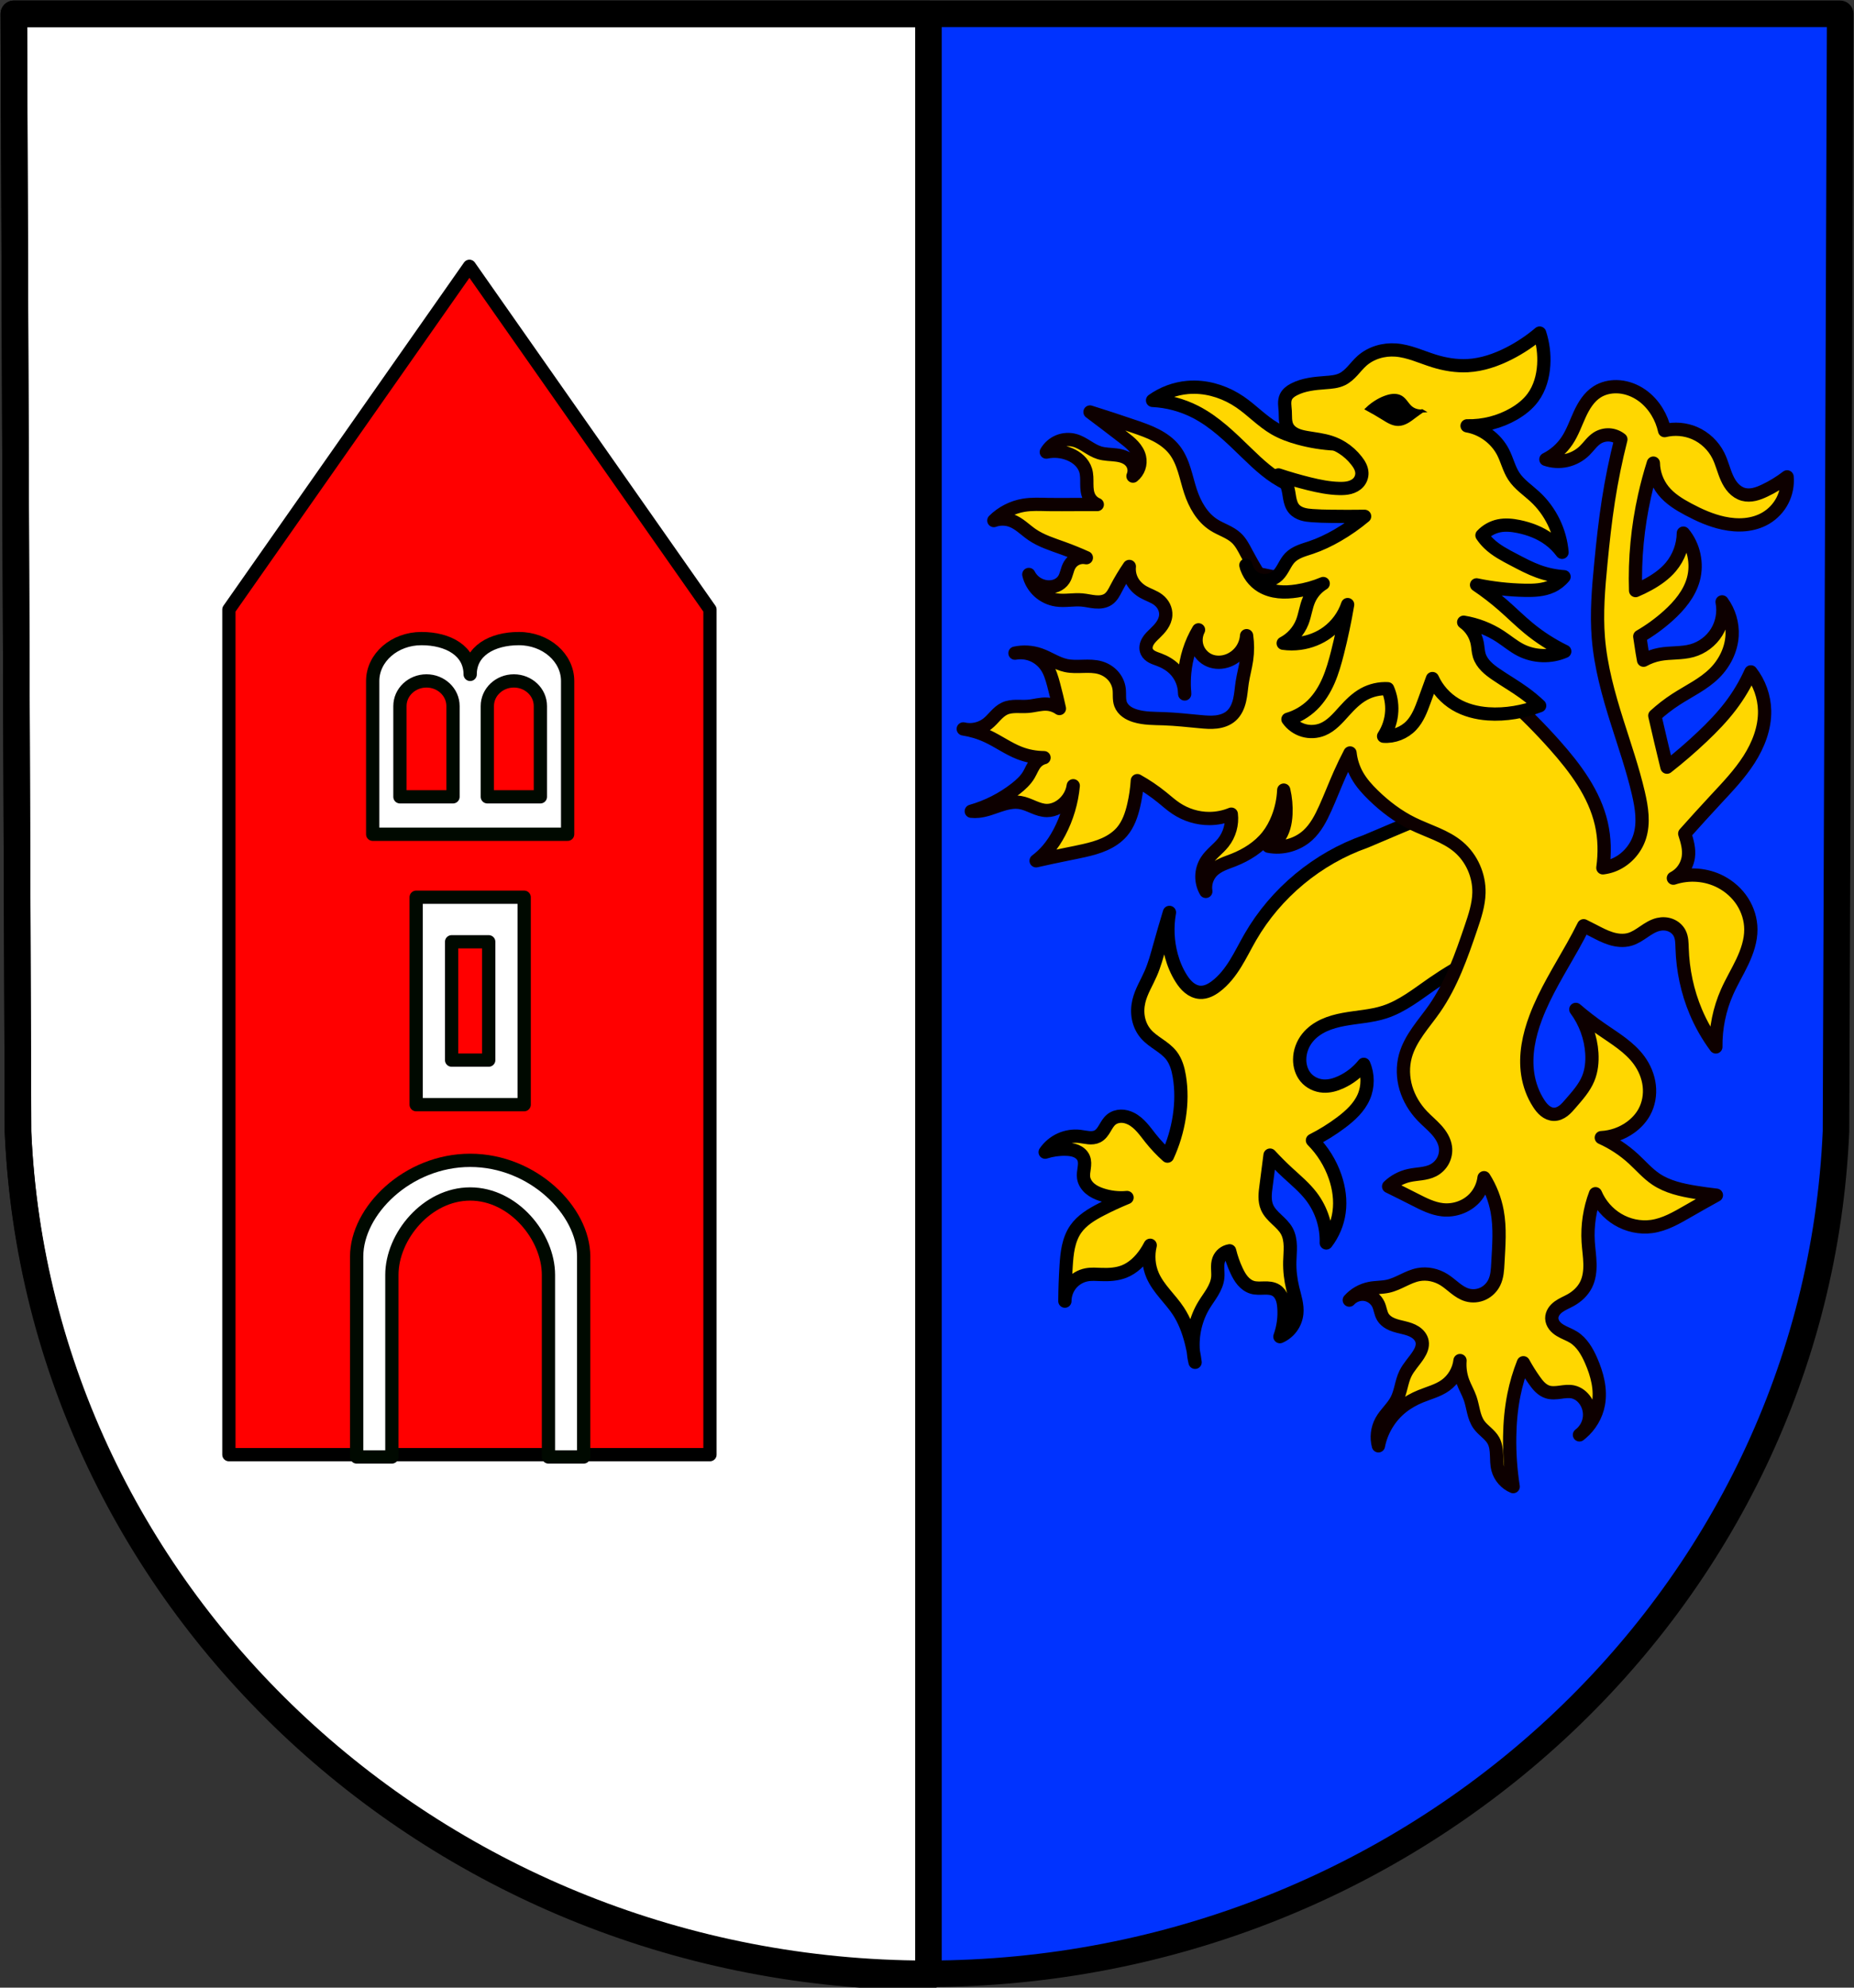
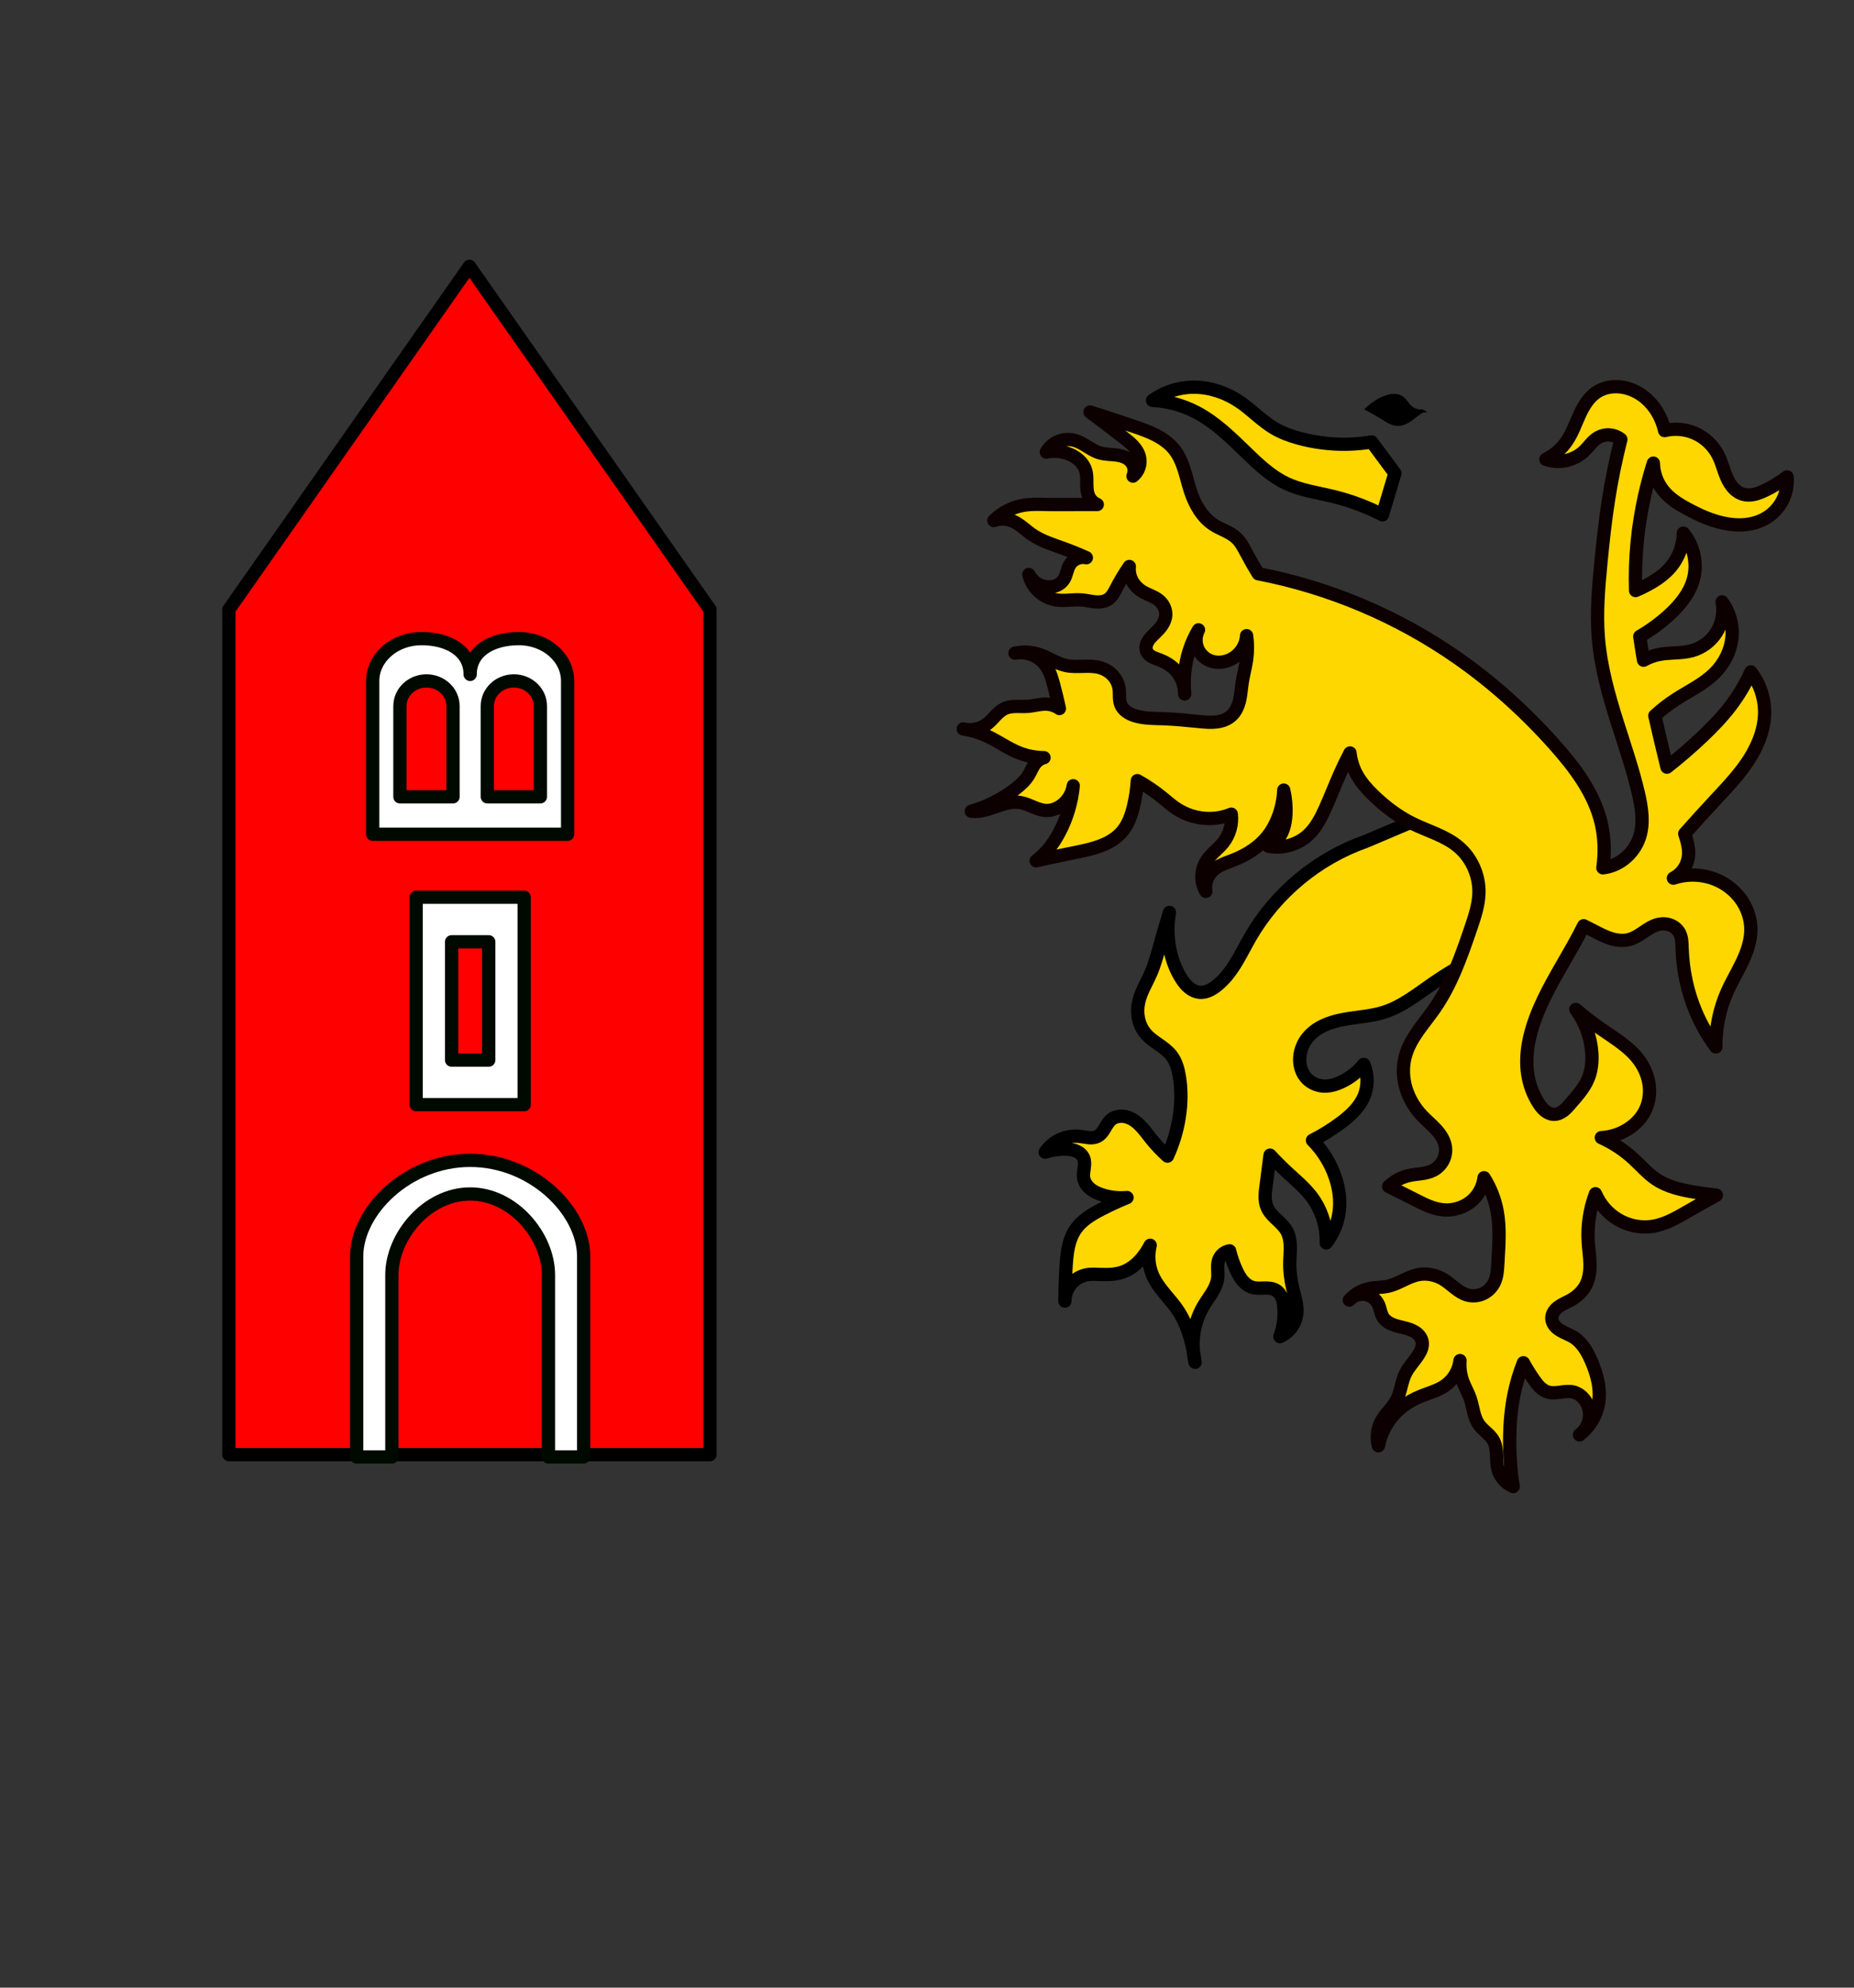
<svg xmlns="http://www.w3.org/2000/svg" xmlns:ns1="http://www.inkscape.org/namespaces/inkscape" xmlns:ns2="http://sodipodi.sourceforge.net/DTD/sodipodi-0.dtd" width="148.115mm" height="158.75mm" viewBox="0 0 148.115 158.75" version="1.1" id="svg8" ns1:version="0.92.5 (2060ec1f9f, 2020-04-08)" ns2:docname="DEU Heiligenroth COA.svg">
  <rect x="0" y="0" width="148.115" height="158.75" fill="#333333" stroke="none" />
  <defs id="defs2">
    <ns1:path-effect effect="spiro" id="path-effect1097" is_visible="true" />
    <ns1:path-effect effect="spiro" id="path-effect1093" is_visible="true" />
    <ns1:path-effect effect="spiro" id="path-effect1050" is_visible="true" />
    <ns1:path-effect effect="spiro" id="path-effect1007" is_visible="true" />
    <ns1:path-effect effect="spiro" id="path-effect935" is_visible="true" />
    <ns1:path-effect effect="spiro" id="path-effect887" is_visible="true" />
    <ns1:path-effect effect="spiro" id="path-effect883" is_visible="true" />
    <ns1:path-effect effect="spiro" id="path-effect879" is_visible="true" />
    <ns1:path-effect effect="spiro" id="path-effect875" is_visible="true" />
    <ns1:path-effect effect="spiro" id="path-effect935-2" is_visible="true" />
    <ns1:path-effect effect="spiro" id="path-effect1007-8" is_visible="true" />
    <ns1:path-effect effect="spiro" id="path-effect1050-7" is_visible="true" />
  </defs>
  <ns2:namedview id="base" pagecolor="#ffffff" bordercolor="#666666" borderopacity="1.0" ns1:pageopacity="0.0" ns1:pageshadow="2" ns1:zoom="1.3224329" ns1:cx="279.90186" ns1:cy="300" ns1:document-units="mm" ns1:current-layer="layer1" showgrid="false" ns1:window-width="1920" ns1:window-height="1046" ns1:window-x="-11" ns1:window-y="-11" ns1:window-maximized="1" ns1:snap-nodes="false" fit-margin-top="0" fit-margin-left="0" fit-margin-right="0" fit-margin-bottom="0" ns1:snap-midpoints="true" ns1:snap-smooth-nodes="true" />
  <g ns1:label="Ebene 1" ns1:groupmode="layer" id="layer1" transform="translate(-112.816,-96.87)">
-     <path style="fill:#0033ff;fill-opacity:1;fill-rule:evenodd;stroke:none;stroke-width:2.209;stroke-linecap:round;stroke-linejoin:round;stroke-miterlimit:4;stroke-dasharray:none;stroke-opacity:1" ns1:connector-curvature="0" d="m 259.826,97.974 -0.334,89.247 c -1.624,37.541 -33.709,67.273 -72.619,67.294 -38.875,-0.046 -70.972,-29.789 -72.619,-67.294 l -0.334,-89.247 h 72.951 z" id="path10563-0-6-2-8-6" ns2:nodetypes="ccccccc" />
    <path style="fill:#ffd700;fill-opacity:1;stroke:#000000;stroke-width:4;stroke-linecap:round;stroke-linejoin:round;stroke-miterlimit:4;stroke-dasharray:none;stroke-opacity:1" d="M 360.123 116.691 C 359.429 116.684 358.735 116.711 358.041 116.771 C 354.253 117.104 350.56 118.469 347.465 120.678 C 351.926 120.897 356.338 122.069 360.318 124.094 C 366.223 127.098 371.02 131.847 375.775 136.459 C 379.43 140.003 383.206 143.57 387.814 145.732 C 392.255 147.817 397.205 148.476 401.971 149.639 C 407.101 150.89 412.081 152.751 416.775 155.17 L 420.518 142.643 L 413.521 133.205 C 406.232 134.414 398.682 134.023 391.557 132.066 C 389.015 131.368 386.513 130.466 384.236 129.137 C 380.457 126.931 377.436 123.634 373.822 121.166 C 369.798 118.417 364.981 116.741 360.123 116.691 z M 436.998 242.883 L 411.725 253.588 C 397.208 258.682 384.629 269.108 376.934 282.43 C 375.408 285.07 374.069 287.817 372.465 290.41 C 370.86 293.003 368.964 295.466 366.527 297.299 C 365.836 297.819 365.098 298.287 364.299 298.617 C 363.499 298.947 362.633 299.135 361.77 299.082 C 360.556 299.008 359.405 298.459 358.463 297.691 C 357.521 296.923 356.772 295.945 356.119 294.92 C 354.779 292.815 353.808 290.486 353.146 288.08 C 351.979 283.836 351.773 279.329 352.551 274.996 C 351.519 278.39 350.528 281.797 349.578 285.215 C 348.806 287.993 348.057 290.79 346.902 293.432 C 345.691 296.204 344.031 298.814 343.334 301.758 C 342.935 303.446 342.866 305.22 343.203 306.922 C 343.541 308.624 344.289 310.25 345.414 311.57 C 346.512 312.86 347.933 313.828 349.322 314.797 C 350.712 315.766 352.112 316.772 353.146 318.113 C 354.521 319.895 355.151 322.139 355.525 324.357 C 356.205 328.382 356.144 332.515 355.525 336.549 C 354.896 340.654 353.691 344.668 351.957 348.441 C 350.127 346.802 348.434 345.011 346.902 343.09 C 346.021 341.984 345.191 340.834 344.244 339.783 C 343.297 338.733 342.22 337.775 340.955 337.143 C 340.016 336.673 338.971 336.39 337.922 336.412 C 336.872 336.434 335.819 336.773 335.008 337.439 C 334.155 338.14 333.619 339.143 333.053 340.09 C 332.77 340.563 332.473 341.031 332.115 341.451 C 331.758 341.871 331.335 342.245 330.844 342.496 C 330.036 342.91 329.09 342.969 328.186 342.889 C 327.281 342.808 326.394 342.598 325.492 342.496 C 323.501 342.271 321.451 342.597 319.629 343.43 C 317.807 344.263 316.219 345.599 315.086 347.252 C 317.098 346.607 319.218 346.305 321.33 346.361 C 322.386 346.389 323.456 346.51 324.43 346.92 C 325.403 347.33 326.278 348.061 326.682 349.037 C 327.064 349.962 326.996 351.006 326.861 351.998 C 326.727 352.99 326.533 353.995 326.682 354.984 C 326.874 356.262 327.638 357.407 328.625 358.242 C 329.612 359.077 330.808 359.627 332.033 360.039 C 334.51 360.872 337.164 361.179 339.766 360.932 C 337.137 362.006 334.556 363.197 332.033 364.5 C 329.115 366.008 326.18 367.75 324.303 370.445 C 323.195 372.036 322.511 373.892 322.096 375.785 C 321.681 377.679 321.526 379.618 321.402 381.553 C 321.177 385.081 321.052 388.617 321.031 392.152 C 321.025 390.293 321.688 388.438 322.871 387.004 C 324.054 385.569 325.748 384.567 327.574 384.219 C 329.039 383.94 330.543 384.073 332.033 384.125 C 334.347 384.206 336.718 384.08 338.873 383.232 C 341.595 382.161 343.775 380.005 345.414 377.582 C 345.906 376.855 346.342 376.093 346.748 375.314 C 346.016 378.326 346.25 381.58 347.496 384.422 C 349.269 388.464 352.799 391.44 355.227 395.127 C 357.067 397.923 358.255 401.103 359.094 404.344 C 359.338 405.287 359.549 406.239 359.736 407.195 C 359.336 402.394 360.458 397.464 362.959 393.342 C 363.772 392.001 364.722 390.747 365.521 389.398 C 366.321 388.05 366.975 386.577 367.121 385.016 C 367.205 384.121 367.12 383.221 367.094 382.322 C 367.068 381.424 367.103 380.506 367.418 379.664 C 367.677 378.973 368.122 378.352 368.693 377.885 C 369.265 377.417 369.961 377.105 370.689 376.988 C 371.184 379.033 371.883 381.029 372.771 382.936 C 373.276 384.017 373.846 385.079 374.619 385.988 C 375.392 386.898 376.384 387.653 377.529 387.99 C 378.692 388.333 379.93 388.231 381.143 388.205 C 381.749 388.192 382.358 388.2 382.957 388.293 C 383.556 388.386 384.147 388.567 384.664 388.883 C 385.49 389.387 386.087 390.211 386.451 391.107 C 386.815 392.004 386.964 392.973 387.043 393.938 C 387.291 396.95 386.882 400.015 385.854 402.857 C 387.233 402.254 388.449 401.28 389.338 400.064 C 390.227 398.849 390.788 397.396 390.945 395.898 C 391.215 393.328 390.324 390.8 389.721 388.287 C 389.091 385.662 388.769 382.959 388.828 380.26 C 388.862 378.696 389.024 377.134 388.982 375.57 C 388.941 374.007 388.682 372.415 387.936 371.041 C 387.192 369.672 386.013 368.603 384.879 367.535 C 383.745 366.467 382.607 365.334 381.988 363.904 C 381.549 362.889 381.395 361.77 381.395 360.664 C 381.394 359.558 381.544 358.459 381.691 357.363 C 382.104 354.293 382.5 351.219 382.881 348.145 C 384.592 350 386.377 351.787 388.232 353.498 C 390.71 355.782 393.33 357.95 395.369 360.633 C 398.386 364.603 399.99 369.626 399.83 374.609 C 401.886 371.94 403.232 368.728 403.695 365.391 C 404.194 361.802 403.677 358.116 402.506 354.688 C 401.097 350.566 398.738 346.772 395.666 343.686 C 398.691 342.162 401.581 340.367 404.289 338.332 C 407.071 336.241 409.74 333.793 411.129 330.602 C 412.472 327.517 412.472 323.874 411.129 320.789 C 409.305 323.07 406.942 324.918 404.289 326.141 C 402.612 326.914 400.781 327.443 398.938 327.33 C 396.889 327.204 394.888 326.24 393.586 324.654 C 392.377 323.181 391.808 321.244 391.812 319.338 C 391.818 316.963 392.69 314.61 394.18 312.76 C 395.486 311.138 397.236 309.908 399.125 309.033 C 401.014 308.158 403.045 307.625 405.092 307.244 C 409.186 306.483 413.41 306.31 417.373 305.029 C 422.765 303.286 427.283 299.63 431.943 296.406 C 440.173 290.714 449.213 286.194 458.705 283.025 L 453.055 252.398 L 436.998 242.883 z M 359.736 407.195 C 359.832 408.338 360.013 409.473 360.283 410.588 C 360.142 409.451 359.957 408.32 359.736 407.195 z " transform="matrix(0.265,0,0,0.265,112.816,96.87)" id="path933-5" />
-     <path style="opacity:1;fill:#ffffff;fill-opacity:1;fill-rule:evenodd;stroke:#000000;stroke-width:8;stroke-linecap:round;stroke-linejoin:round;stroke-miterlimit:4;stroke-dasharray:none;stroke-opacity:1;paint-order:markers fill stroke" d="M 4.174 4.174 L 5.436 341.486 C 11.66 483.237 132.969 595.649 279.896 595.826 L 279.896 4.174 L 4.174 4.174 z " transform="matrix(0.265,0,0,0.265,112.816,96.87)" id="rect1881" />
-     <path style="fill:none;fill-opacity:1;fill-rule:evenodd;stroke:#000000;stroke-width:2.117;stroke-linecap:round;stroke-linejoin:round;stroke-miterlimit:4;stroke-dasharray:none;stroke-opacity:1" ns1:connector-curvature="0" d="m 259.826,97.974 -0.334,89.247 c -1.624,37.541 -33.709,67.273 -72.619,67.294 -38.875,-0.046 -70.972,-29.789 -72.619,-67.294 l -0.334,-89.247 h 72.951 z" id="path10563-0-6-2-8" ns2:nodetypes="ccccccc" />
    <path ns1:connector-curvature="0" style="opacity:1;fill:#ff0000;fill-opacity:1;fill-rule:evenodd;stroke:#000000;stroke-width:1.058;stroke-linecap:round;stroke-linejoin:round;stroke-miterlimit:4;stroke-dasharray:none;stroke-opacity:1;paint-order:markers fill stroke" d="m 150.318,118.139 -19.217,27.413 v 67.5 h 38.434 v -67.5 z" id="rect1899-4" />
    <path style="opacity:1;fill:#ffffff;fill-opacity:1;fill-rule:evenodd;stroke:#000900;stroke-width:3.999;stroke-linecap:round;stroke-linejoin:round;stroke-miterlimit:4;stroke-dasharray:none;stroke-opacity:1;paint-order:markers fill stroke" d="M 127.047 192.467 C 118.933 192.467 112.356 198.195 112.355 205.26 L 112.355 251.436 L 141.74 251.436 L 171.125 251.436 L 171.125 205.26 C 171.125 198.194 164.546 192.466 156.432 192.467 C 148.318 192.467 141.741 196.195 141.74 203.26 C 141.74 196.194 135.161 192.466 127.047 192.467 z M 128.568 205.223 C 132.985 205.223 136.566 208.615 136.566 212.801 L 136.566 240.156 L 120.57 240.156 L 120.57 212.801 C 120.571 208.615 124.152 205.223 128.568 205.223 z M 154.912 205.223 C 159.329 205.223 162.908 208.615 162.908 212.801 L 162.908 240.156 L 146.914 240.156 L 146.914 212.801 C 146.915 208.615 150.495 205.223 154.912 205.223 z M 125.461 270.418 L 125.461 332.938 L 158.02 332.938 L 158.02 270.418 L 125.461 270.418 z M 136.146 283.846 L 147.334 283.846 L 147.334 319.51 L 136.146 319.51 L 136.146 283.846 z M 141.74 349.719 C 122.842 349.718 107.521 364.904 107.521 378.701 L 107.521 439.117 L 118.139 439.117 L 118.139 384.248 C 118.138 372.635 128.705 359.855 141.74 359.855 C 154.776 359.855 165.342 372.635 165.342 384.248 L 165.342 439.117 L 175.959 439.117 L 175.959 378.701 C 175.959 364.904 160.639 349.718 141.74 349.719 z " transform="matrix(0.265,0,0,0.265,112.816,96.87)" id="path851" />
    <path style="fill:#ffd700;fill-opacity:1;stroke:#0d0000;stroke-width:4;stroke-linecap:round;stroke-linejoin:round;stroke-miterlimit:4;stroke-dasharray:none;stroke-opacity:1" d="M 487.383 116.545 L 487.383 116.547 C 485.315 116.506 483.227 116.998 481.484 118.104 C 479.024 119.664 477.44 122.281 476.225 124.93 C 475.009 127.578 474.059 130.373 472.441 132.797 C 470.843 135.192 468.613 137.162 466.037 138.449 C 468.024 139.131 470.201 139.248 472.25 138.785 C 474.299 138.322 476.215 137.282 477.717 135.812 C 478.99 134.567 479.987 133.01 481.484 132.045 C 482.557 131.353 483.85 131.009 485.125 131.076 C 486.4 131.143 487.648 131.62 488.643 132.42 C 487.098 138.51 485.841 144.674 484.875 150.883 C 483.903 157.133 483.227 163.425 482.615 169.721 C 481.885 177.236 481.244 184.803 481.861 192.328 C 482.568 200.941 484.909 209.332 487.512 217.572 C 489.763 224.698 492.223 231.771 493.918 239.049 C 494.928 243.386 495.653 247.995 494.295 252.236 C 493.032 256.18 489.906 259.509 486.006 260.902 C 485.105 261.224 484.168 261.439 483.219 261.557 C 483.831 257.122 483.747 252.591 482.746 248.234 C 480.667 239.181 474.869 231.459 468.693 224.521 C 459.988 214.743 450.216 205.896 439.488 198.391 C 421.512 185.814 400.866 177.074 379.324 172.92 C 378.088 170.909 376.916 168.858 375.811 166.771 C 374.942 165.131 374.088 163.433 372.736 162.16 C 371.778 161.258 370.612 160.61 369.432 160.027 C 368.251 159.445 367.039 158.916 365.93 158.207 C 362.405 155.954 360.22 152.078 358.904 148.107 C 358.196 145.971 357.698 143.77 357.018 141.625 C 356.337 139.48 355.455 137.367 354.072 135.592 C 352.619 133.728 350.661 132.305 348.566 131.211 C 346.472 130.116 344.232 129.331 341.996 128.564 C 337.551 127.041 333.086 125.578 328.602 124.174 C 331.985 126.713 335.353 129.275 338.703 131.859 C 339.734 132.654 340.767 133.456 341.645 134.418 C 342.522 135.38 343.243 136.518 343.533 137.787 C 343.77 138.822 343.71 139.921 343.363 140.924 C 343.016 141.927 342.382 142.829 341.557 143.496 C 341.868 142.781 341.975 141.977 341.859 141.205 C 341.744 140.434 341.406 139.698 340.898 139.105 C 340.355 138.471 339.626 138.009 338.85 137.701 C 338.073 137.393 337.245 137.232 336.416 137.131 C 334.757 136.928 333.055 136.957 331.457 136.469 C 330.122 136.061 328.921 135.312 327.734 134.578 C 326.547 133.844 325.335 133.109 323.99 132.736 C 322.39 132.293 320.644 132.397 319.107 133.027 C 317.571 133.658 316.256 134.811 315.428 136.25 C 317.765 135.757 320.248 135.989 322.453 136.908 C 323.539 137.361 324.563 137.981 325.414 138.793 C 326.265 139.605 326.938 140.616 327.285 141.74 C 327.691 143.056 327.638 144.462 327.646 145.84 C 327.655 147.217 327.741 148.644 328.383 149.863 C 328.9 150.846 329.77 151.639 330.797 152.061 L 324.211 152.061 C 321.503 152.061 318.794 152.107 316.086 152.061 C 313.593 152.018 311.079 151.87 308.619 152.279 C 305.24 152.842 302.048 154.477 299.617 156.891 C 301.302 156.278 303.202 156.278 304.887 156.891 C 307.224 157.74 308.992 159.644 311.035 161.062 C 313.87 163.032 317.231 164.06 320.477 165.234 C 322.854 166.095 325.2 167.048 327.504 168.09 C 326.546 167.88 325.522 167.98 324.623 168.371 C 323.724 168.762 322.953 169.442 322.453 170.285 C 322.05 170.965 321.826 171.733 321.598 172.49 C 321.369 173.247 321.128 174.013 320.697 174.676 C 320.172 175.485 319.376 176.107 318.484 176.475 C 317.592 176.842 316.607 176.96 315.646 176.871 C 314.496 176.765 313.375 176.364 312.42 175.715 C 311.465 175.065 310.678 174.169 310.156 173.139 C 310.613 175.094 311.67 176.905 313.146 178.266 C 314.623 179.626 316.516 180.529 318.502 180.824 C 321.04 181.201 323.63 180.602 326.186 180.824 C 327.532 180.941 328.851 181.285 330.197 181.398 C 330.87 181.455 331.553 181.452 332.219 181.336 C 332.884 181.22 333.534 180.987 334.092 180.605 C 334.66 180.217 335.117 179.684 335.498 179.111 C 335.879 178.538 336.188 177.921 336.506 177.311 C 337.69 175.039 339.012 172.839 340.459 170.725 C 340.303 172.232 340.614 173.784 341.338 175.115 C 342.089 176.497 343.268 177.623 344.631 178.408 C 346.137 179.276 347.875 179.751 349.242 180.824 C 349.939 181.371 350.522 182.066 350.912 182.861 C 351.302 183.656 351.495 184.552 351.438 185.436 C 351.367 186.526 350.921 187.568 350.311 188.475 C 349.7 189.381 348.93 190.166 348.145 190.926 C 347.374 191.67 346.573 192.408 346.041 193.338 C 345.775 193.803 345.58 194.313 345.512 194.844 C 345.443 195.375 345.505 195.927 345.729 196.414 C 346.046 197.107 346.667 197.622 347.34 197.98 C 348.013 198.339 348.748 198.561 349.461 198.83 C 351.165 199.473 352.78 200.4 354.072 201.684 C 355.702 203.303 356.75 205.482 357.049 207.758 C 356.961 206.1 356.991 204.436 357.146 202.783 C 357.357 200.55 357.791 198.335 358.465 196.195 C 359.165 193.972 360.124 191.83 361.318 189.828 C 360.473 191.453 360.339 193.431 360.955 195.156 C 361.571 196.881 362.93 198.327 364.613 199.049 C 366.407 199.818 368.504 199.757 370.322 199.049 C 371.841 198.457 373.185 197.426 374.15 196.113 C 375.116 194.8 375.699 193.21 375.811 191.584 C 376.155 193.983 376.155 196.431 375.811 198.83 C 375.482 201.118 374.846 203.352 374.494 205.637 C 374.219 207.428 374.12 209.248 373.713 211.014 C 373.306 212.78 372.551 214.532 371.199 215.738 C 369.969 216.837 368.333 217.397 366.695 217.594 C 365.058 217.79 363.4 217.649 361.758 217.494 C 358.102 217.15 354.449 216.742 350.779 216.615 C 347.902 216.516 344.967 216.583 342.215 215.738 C 341.286 215.453 340.381 215.061 339.6 214.484 C 338.818 213.907 338.163 213.135 337.824 212.225 C 337.554 211.498 337.491 210.711 337.475 209.936 C 337.458 209.16 337.485 208.382 337.385 207.613 C 337.189 206.118 336.501 204.698 335.482 203.586 C 334.464 202.474 333.124 201.668 331.676 201.246 C 330.015 200.762 328.254 200.775 326.525 200.824 C 324.796 200.873 323.046 200.951 321.355 200.586 C 318.559 199.982 316.156 198.224 313.451 197.293 C 311.064 196.472 308.451 196.318 305.984 196.854 C 307.759 196.531 309.627 196.733 311.291 197.43 C 312.955 198.126 314.412 199.316 315.428 200.807 C 316.543 202.444 317.11 204.382 317.623 206.295 C 318.267 208.696 318.852 211.112 319.379 213.541 C 318.286 212.772 316.98 212.312 315.646 212.225 C 313.731 212.1 311.851 212.728 309.938 212.883 C 308.756 212.978 307.568 212.894 306.383 212.91 C 305.198 212.927 303.989 213.051 302.91 213.541 C 301.842 214.026 300.96 214.84 300.148 215.688 C 299.337 216.535 298.569 217.434 297.641 218.152 C 295.62 219.715 292.875 220.298 290.395 219.689 C 292.897 220.077 295.344 220.818 297.641 221.885 C 300.939 223.417 303.916 225.609 307.303 226.936 C 309.667 227.862 312.203 228.338 314.742 228.354 C 314.649 228.379 314.553 228.397 314.461 228.428 C 313.659 228.695 312.927 229.17 312.354 229.791 C 311.372 230.855 310.896 232.279 310.156 233.523 C 309.172 235.18 307.722 236.507 306.205 237.695 C 302.237 240.803 297.66 243.129 292.811 244.502 C 293.54 244.574 294.276 244.574 295.006 244.502 C 297.145 244.289 299.166 243.464 301.203 242.777 C 303.24 242.09 305.399 241.529 307.521 241.867 C 308.924 242.09 310.234 242.694 311.545 243.24 C 312.856 243.786 314.226 244.288 315.646 244.283 C 316.794 244.28 317.925 243.941 318.939 243.404 C 321.399 242.102 323.169 239.573 323.551 236.816 C 323.097 241.713 321.67 246.518 319.379 250.869 C 318.393 252.741 317.245 254.537 315.865 256.141 C 314.817 257.36 313.638 258.466 312.354 259.434 C 315.42 258.739 318.494 258.079 321.576 257.457 C 323.335 257.102 325.096 256.759 326.846 256.359 C 328.958 255.877 331.06 255.31 333.035 254.42 C 335.01 253.53 336.862 252.302 338.264 250.65 C 340.147 248.43 341.119 245.582 341.777 242.746 C 342.347 240.293 342.714 237.792 342.875 235.279 C 345.504 236.742 348.004 238.434 350.34 240.33 C 351.716 241.447 353.039 242.637 354.512 243.623 C 357.48 245.61 361.042 246.714 364.613 246.697 C 366.866 246.687 369.115 246.238 371.199 245.381 C 371.561 248.403 370.673 251.556 368.785 253.943 C 367.24 255.898 365.08 257.337 363.734 259.434 C 362.861 260.794 362.371 262.397 362.332 264.014 C 362.294 265.63 362.708 267.255 363.516 268.656 C 363.15 266.45 363.908 264.088 365.49 262.508 C 366.343 261.657 367.401 261.037 368.498 260.539 C 369.595 260.041 370.739 259.656 371.859 259.215 C 375.816 257.655 379.552 255.313 382.18 251.969 C 383.48 250.314 384.489 248.439 385.254 246.479 C 386.292 243.819 386.887 240.987 387.01 238.135 C 387.563 240.504 387.785 242.951 387.668 245.381 C 387.54 248.04 386.952 250.795 385.254 252.846 C 384.482 253.778 383.498 254.536 382.398 255.043 C 386.572 255.88 391.112 254.618 394.256 251.748 C 396.657 249.556 398.19 246.588 399.525 243.623 C 401.061 240.214 402.402 236.722 403.918 233.305 C 404.874 231.15 405.899 229.024 406.992 226.936 C 407.249 229.323 408.001 231.655 409.188 233.742 C 410.451 235.966 412.184 237.888 414.018 239.672 C 417.527 243.086 421.479 246.08 425.875 248.234 C 430.537 250.519 435.752 251.902 439.709 255.262 C 443.685 258.638 445.979 263.881 445.857 269.096 C 445.773 272.714 444.606 276.208 443.441 279.635 C 440.565 288.101 437.569 296.667 432.463 304.008 C 430.858 306.315 429.058 308.481 427.451 310.787 C 425.845 313.093 424.421 315.57 423.68 318.281 C 422.82 321.424 422.919 324.803 423.84 327.928 C 424.761 331.053 426.489 333.922 428.73 336.287 C 430.107 337.74 431.672 339.005 433.014 340.49 C 434.355 341.975 435.49 343.745 435.756 345.729 C 435.944 347.13 435.678 348.588 435.012 349.836 C 434.346 351.084 433.285 352.115 432.023 352.754 C 430.917 353.314 429.683 353.572 428.455 353.746 C 427.227 353.921 425.987 354.018 424.777 354.291 C 422.482 354.809 420.332 355.961 418.629 357.586 C 421.274 358.883 423.908 360.199 426.533 361.537 C 429.19 362.891 431.913 364.289 434.877 364.611 C 438.409 364.995 442.118 363.698 444.539 361.098 C 446.105 359.416 447.12 357.232 447.395 354.951 C 449.334 358.028 450.681 361.475 451.346 365.051 C 452.297 370.174 451.846 375.437 451.566 380.641 C 451.458 382.662 451.36 384.752 450.469 386.57 C 449.757 388.023 448.544 389.228 447.078 389.91 C 445.612 390.593 443.9 390.743 442.344 390.303 C 440.988 389.919 439.789 389.117 438.678 388.25 C 437.567 387.383 436.513 386.436 435.316 385.691 C 433.046 384.279 430.258 383.658 427.631 384.154 C 426.01 384.46 424.498 385.168 423.01 385.879 C 421.522 386.59 420.022 387.317 418.41 387.668 C 416.608 388.06 414.729 387.967 412.92 388.326 C 410.564 388.794 408.371 390.048 406.771 391.84 C 407.938 390.529 409.785 389.861 411.52 390.121 C 413.254 390.381 414.824 391.561 415.555 393.156 C 416.106 394.359 416.201 395.751 416.873 396.891 C 417.495 397.945 418.558 398.677 419.688 399.15 C 420.817 399.624 422.024 399.867 423.213 400.16 C 424.401 400.453 425.596 400.807 426.625 401.471 C 427.139 401.803 427.608 402.212 427.979 402.699 C 428.349 403.186 428.62 403.753 428.73 404.355 C 428.856 405.044 428.77 405.761 428.557 406.428 C 428.344 407.095 428.006 407.718 427.631 408.309 C 426.388 410.265 424.691 411.932 423.68 414.018 C 422.465 416.522 422.328 419.452 421.045 421.922 C 419.835 424.252 417.7 425.989 416.434 428.289 C 415.195 430.54 414.872 433.279 415.555 435.756 C 416.433 431.213 418.971 427.009 422.582 424.117 C 424.303 422.739 426.25 421.656 428.291 420.824 C 430.817 419.794 433.538 419.118 435.756 417.529 C 438.173 415.798 439.81 413.018 440.148 410.064 C 439.972 412.217 440.273 414.407 441.025 416.432 C 441.665 418.153 442.623 419.746 443.223 421.482 C 443.678 422.803 443.919 424.186 444.258 425.541 C 444.596 426.896 445.045 428.25 445.857 429.387 C 446.492 430.276 447.325 430.999 448.129 431.738 C 448.933 432.478 449.726 433.259 450.248 434.219 C 450.943 435.497 451.103 436.992 451.162 438.445 C 451.221 439.899 451.196 441.374 451.566 442.781 C 452.183 445.12 453.941 447.129 456.178 448.051 C 455.401 443.086 455.047 438.056 455.123 433.031 C 455.187 428.789 455.559 424.544 456.396 420.385 C 457.06 417.088 458.018 413.85 459.252 410.723 C 460.248 412.54 461.348 414.302 462.545 415.994 C 463.063 416.727 463.603 417.449 464.246 418.074 C 464.89 418.699 465.646 419.226 466.498 419.506 C 467.724 419.908 469.055 419.777 470.334 419.607 C 471.613 419.437 472.92 419.234 474.182 419.506 C 475.749 419.844 477.105 420.912 477.982 422.254 C 479.025 423.848 479.433 425.844 479.098 427.719 C 478.809 429.333 477.971 430.841 476.768 431.953 C 479.389 429.737 481.236 426.614 481.867 423.238 C 482.698 418.795 481.486 414.205 479.672 410.064 C 478.479 407.342 476.919 404.62 474.402 403.037 C 473.106 402.222 471.618 401.752 470.314 400.949 C 469.663 400.548 469.056 400.061 468.596 399.449 C 468.135 398.838 467.829 398.093 467.814 397.328 C 467.802 396.63 468.033 395.94 468.406 395.35 C 468.78 394.759 469.29 394.266 469.854 393.854 C 470.98 393.028 472.304 392.522 473.523 391.84 C 475.449 390.763 477.142 389.198 478.135 387.229 C 479.122 385.271 479.375 383.02 479.322 380.828 C 479.27 378.636 478.928 376.462 478.793 374.273 C 478.489 369.36 479.243 364.384 480.988 359.781 C 482.341 362.978 484.73 365.727 487.707 367.512 C 490.742 369.331 494.39 370.138 497.896 369.662 C 501.856 369.125 505.413 367.047 508.875 365.051 C 511.714 363.414 514.57 361.804 517.439 360.221 C 515.31 359.981 513.187 359.688 511.072 359.342 C 506.928 358.663 502.7 357.732 499.215 355.389 C 496.674 353.68 494.664 351.313 492.408 349.242 C 489.555 346.623 486.279 344.462 482.746 342.873 C 485.887 342.717 488.976 341.635 491.529 339.799 C 493.226 338.578 494.694 337.019 495.701 335.188 C 497.029 332.773 497.515 329.929 497.199 327.191 C 496.884 324.454 495.785 321.827 494.164 319.598 C 491.244 315.581 486.829 312.982 482.746 310.156 C 480.084 308.314 477.518 306.336 475.061 304.229 C 477.894 308.032 479.593 312.669 479.891 317.402 C 480.054 320.008 479.791 322.676 478.793 325.088 C 477.623 327.916 475.522 330.235 473.523 332.553 C 472.845 333.34 472.166 334.141 471.34 334.771 C 470.513 335.402 469.512 335.858 468.473 335.848 C 467.488 335.838 466.54 335.408 465.771 334.791 C 465.003 334.174 464.398 333.378 463.861 332.553 C 462.144 329.912 461.045 326.884 460.568 323.77 C 459.687 318.007 460.928 312.098 462.984 306.643 C 465.84 299.068 470.221 292.185 474.182 285.125 C 475.307 283.118 476.397 281.08 477.42 279.014 C 478.399 279.503 479.381 279.99 480.354 280.494 C 482.06 281.378 483.767 282.289 485.602 282.861 C 487.436 283.434 489.432 283.653 491.281 283.131 C 492.858 282.686 494.234 281.737 495.59 280.818 C 496.946 279.9 498.35 278.981 499.945 278.609 C 501.156 278.327 502.455 278.383 503.613 278.834 C 504.772 279.285 505.782 280.143 506.352 281.248 C 507.058 282.618 507.058 284.228 507.105 285.77 C 507.308 292.356 508.684 298.915 511.25 304.984 C 512.831 308.724 514.858 312.273 517.277 315.533 C 517.198 309.849 518.363 304.151 520.668 298.955 C 522.043 295.854 523.813 292.943 525.26 289.875 C 526.707 286.807 527.843 283.509 527.828 280.117 C 527.817 277.152 526.901 274.206 525.297 271.713 C 523.693 269.219 521.409 267.179 518.785 265.799 C 514.431 263.508 509.134 263.121 504.473 264.672 C 505.374 264.196 506.201 263.582 506.881 262.822 C 508.014 261.556 508.758 259.947 508.988 258.264 C 509.313 255.894 508.64 253.544 507.895 251.248 C 510.99 247.78 514.109 244.333 517.277 240.932 C 520.839 237.109 524.469 233.3 527.285 228.898 C 530.101 224.497 532.083 219.405 531.973 214.182 C 531.883 209.98 530.407 205.82 527.828 202.502 C 526.211 206.106 524.183 209.525 521.799 212.674 C 519.221 216.079 516.235 219.158 513.133 222.094 C 509.747 225.298 506.21 228.342 502.541 231.219 C 501.292 226.053 500.043 220.885 498.873 215.701 C 500.851 213.895 502.971 212.246 505.221 210.791 C 509.179 208.231 513.563 206.207 516.9 202.877 C 519.91 199.874 521.93 195.818 522.176 191.574 C 522.384 187.972 521.299 184.31 519.162 181.402 C 519.772 184.504 519.173 187.826 517.516 190.518 C 515.859 193.209 513.162 195.243 510.119 196.096 C 506.949 196.985 503.558 196.616 500.322 197.227 C 498.629 197.546 496.994 198.147 495.486 198.98 C 495.34 198.145 495.187 197.31 495.049 196.473 C 494.794 194.925 494.559 193.375 494.34 191.822 C 497.419 190.034 500.317 187.933 502.961 185.547 C 506.291 182.542 509.306 178.944 510.496 174.619 C 511.807 169.853 510.645 164.478 507.482 160.68 C 507.436 164.367 506.082 168.024 503.715 170.852 C 501.866 173.06 499.455 174.738 496.932 176.127 C 495.682 176.815 494.396 177.436 493.082 177.992 C 492.763 168.39 493.701 158.751 495.801 149.375 C 496.54 146.074 497.421 142.806 498.439 139.58 C 498.501 142.573 499.578 145.536 501.453 147.869 C 503.434 150.334 506.198 152.032 508.988 153.52 C 512.333 155.303 515.833 156.867 519.539 157.664 C 521.691 158.127 523.909 158.328 526.1 158.117 C 528.29 157.907 530.455 157.278 532.35 156.158 C 534.466 154.908 536.218 153.051 537.344 150.865 C 538.469 148.68 538.965 146.174 538.754 143.725 C 536.652 145.346 534.375 146.739 531.973 147.869 C 530.97 148.341 529.939 148.769 528.857 149.008 C 527.776 149.247 526.635 149.29 525.566 148.996 C 524.405 148.678 523.373 147.974 522.553 147.092 C 521.733 146.21 521.116 145.154 520.621 144.057 C 519.631 141.861 519.107 139.471 518.031 137.316 C 516.533 134.314 513.954 131.864 510.873 130.535 C 508.046 129.316 504.819 129.047 501.83 129.781 C 501.394 127.79 500.628 125.871 499.57 124.129 C 498.352 122.121 496.739 120.343 494.803 119.014 C 492.867 117.684 490.604 116.812 488.266 116.594 C 487.972 116.567 487.678 116.551 487.383 116.545 z M 476.768 431.953 C 476.565 432.124 476.369 432.301 476.158 432.461 C 476.371 432.303 476.573 432.133 476.768 431.953 z M 357.049 207.758 C 357.073 208.223 357.103 208.687 357.146 209.15 C 357.15 208.684 357.11 208.22 357.049 207.758 z " transform="matrix(0.265,0,0,0.265,112.816,96.87)" id="path873-7" />
-     <path style="fill:#ffd700;stroke:#000000;stroke-width:1.058;stroke-linecap:round;stroke-linejoin:round;stroke-miterlimit:4;stroke-dasharray:none;stroke-opacity:1;fill-opacity:1" d="m 79.914,123.471 c -0.746,0.634 -1.567,1.181 -2.439,1.626 -1.031,0.526 -2.151,0.913 -3.306,0.976 -0.916,0.049 -1.835,-0.106 -2.71,-0.379 -1.007,-0.314 -1.983,-0.788 -3.035,-0.867 -0.972,-0.074 -1.983,0.218 -2.71,0.867 -0.268,0.24 -0.495,0.522 -0.738,0.788 -0.243,0.265 -0.511,0.518 -0.834,0.676 -0.416,0.204 -0.893,0.237 -1.355,0.271 -0.854,0.063 -1.733,0.148 -2.493,0.542 -0.133,0.069 -0.262,0.147 -0.375,0.245 -0.114,0.098 -0.212,0.215 -0.275,0.351 -0.081,0.174 -0.102,0.371 -0.098,0.563 0.004,0.192 0.032,0.383 0.044,0.575 0.013,0.211 0.005,0.423 0.019,0.634 0.014,0.211 0.05,0.424 0.144,0.613 0.138,0.279 0.394,0.486 0.676,0.618 0.282,0.132 0.59,0.197 0.896,0.249 0.636,0.11 1.285,0.175 1.897,0.379 0.323,0.108 0.633,0.253 0.921,0.434 0.436,0.273 0.821,0.625 1.138,1.03 0.112,0.142 0.215,0.292 0.294,0.455 0.079,0.163 0.132,0.34 0.139,0.521 0.011,0.275 -0.089,0.552 -0.271,0.759 -0.181,0.206 -0.435,0.339 -0.701,0.41 -0.265,0.071 -0.543,0.083 -0.817,0.078 -0.824,-0.015 -1.639,-0.182 -2.439,-0.379 -0.822,-0.203 -1.636,-0.438 -2.439,-0.705 0.323,0.224 0.574,0.551 0.705,0.921 0.105,0.297 0.134,0.614 0.191,0.924 0.057,0.31 0.147,0.625 0.351,0.865 0.173,0.204 0.418,0.337 0.673,0.416 0.255,0.079 0.524,0.106 0.79,0.126 0.487,0.036 0.975,0.047 1.464,0.054 0.903,0.013 1.807,0.013 2.71,0 -0.677,0.567 -1.403,1.076 -2.168,1.518 -0.673,0.389 -1.377,0.727 -2.114,0.976 -0.298,0.1 -0.601,0.186 -0.892,0.307 -0.29,0.121 -0.57,0.28 -0.789,0.506 -0.199,0.206 -0.34,0.46 -0.481,0.71 -0.141,0.25 -0.287,0.501 -0.494,0.7 -0.197,0.188 -0.444,0.322 -0.71,0.384 -0.265,0.061 -0.547,0.05 -0.806,-0.033 -0.259,-0.083 -0.495,-0.237 -0.676,-0.44 -0.181,-0.204 -0.305,-0.456 -0.356,-0.724 0.175,0.694 0.633,1.312 1.247,1.68 0.415,0.249 0.891,0.385 1.372,0.436 0.481,0.05 0.968,0.017 1.446,-0.056 0.726,-0.11 1.438,-0.311 2.114,-0.596 -0.5,0.305 -0.903,0.765 -1.138,1.301 -0.251,0.571 -0.312,1.209 -0.542,1.789 -0.285,0.716 -0.834,1.324 -1.518,1.68 0.449,0.062 0.906,0.062 1.355,0 0.779,-0.107 1.534,-0.403 2.168,-0.867 0.752,-0.551 1.329,-1.339 1.626,-2.222 -0.219,1.293 -0.49,2.577 -0.813,3.848 -0.193,0.758 -0.405,1.514 -0.717,2.231 -0.312,0.717 -0.728,1.397 -1.289,1.943 -0.545,0.531 -1.221,0.925 -1.951,1.138 0.298,0.424 0.743,0.743 1.24,0.889 0.497,0.146 1.044,0.119 1.524,-0.076 0.707,-0.287 1.223,-0.897 1.735,-1.464 0.466,-0.516 0.963,-1.02 1.572,-1.355 0.576,-0.316 1.241,-0.468 1.897,-0.434 0.243,0.561 0.355,1.178 0.325,1.789 -0.034,0.71 -0.261,1.41 -0.65,2.006 0.82,0.06 1.66,-0.268 2.222,-0.867 0.507,-0.54 0.775,-1.256 1.03,-1.951 0.218,-0.596 0.435,-1.192 0.65,-1.789 0.387,0.852 1.039,1.581 1.843,2.06 0.783,0.467 1.692,0.694 2.602,0.759 0.705,0.05 1.416,0.007 2.114,-0.108 0.684,-0.113 1.357,-0.295 2.006,-0.542 -0.393,-0.369 -0.81,-0.714 -1.247,-1.03 -0.718,-0.52 -1.489,-0.964 -2.222,-1.464 -0.286,-0.195 -0.567,-0.399 -0.809,-0.647 -0.242,-0.247 -0.444,-0.54 -0.546,-0.871 -0.097,-0.315 -0.1,-0.652 -0.163,-0.976 -0.129,-0.671 -0.526,-1.286 -1.084,-1.68 1.041,0.169 2.045,0.56 2.927,1.138 0.545,0.358 1.046,0.787 1.626,1.084 1.081,0.553 2.41,0.594 3.523,0.108 -1.025,-0.499 -1.992,-1.119 -2.873,-1.843 -0.712,-0.585 -1.366,-1.237 -2.06,-1.843 -0.67,-0.585 -1.376,-1.129 -2.114,-1.626 1.266,0.262 2.556,0.408 3.848,0.434 0.737,0.015 1.499,-0.015 2.168,-0.325 0.377,-0.175 0.713,-0.437 0.976,-0.759 -0.702,-0.047 -1.398,-0.193 -2.06,-0.434 -0.677,-0.246 -1.314,-0.587 -1.951,-0.921 -0.708,-0.371 -1.432,-0.744 -2.006,-1.301 -0.203,-0.197 -0.385,-0.415 -0.542,-0.65 0.36,-0.384 0.84,-0.653 1.355,-0.759 0.517,-0.107 1.055,-0.051 1.572,0.054 0.872,0.178 1.723,0.502 2.439,1.03 0.392,0.289 0.741,0.638 1.03,1.03 -0.138,-1.681 -0.928,-3.301 -2.168,-4.445 -0.575,-0.53 -1.251,-0.973 -1.68,-1.626 -0.384,-0.584 -0.538,-1.288 -0.855,-1.911 -0.563,-1.102 -1.665,-1.912 -2.884,-2.12 1.303,0.032 2.612,-0.303 3.74,-0.956 0.581,-0.336 1.119,-0.761 1.518,-1.301 0.551,-0.745 0.809,-1.677 0.867,-2.602 0.054,-0.86 -0.057,-1.729 -0.325,-2.548 z" id="path1091" ns1:connector-curvature="0" ns1:path-effect="#path-effect1093" ns1:original-d="m 79.914217,123.47122 c 0,0 -1.554022,1.21213 -2.43917,1.62611 -1.040907,0.48683 -2.16044,0.8908 -3.306426,0.97567 -0.909715,0.0674 -1.817775,-0.19043 -2.710188,-0.37943 -1.029458,-0.21802 -1.983249,-0.88378 -3.035411,-0.86726 -0.948405,0.0149 -1.89165,0.388 -2.710185,0.86726 -0.6178,0.36173 -0.934783,1.13701 -1.571911,1.4635 -0.409952,0.21007 -0.904164,0.17692 -1.355093,0.27102 -0.832601,0.17375 -1.738168,0.15079 -2.493372,0.54204 -0.261157,0.1353 -0.525639,0.32991 -0.650444,0.59624 -0.161184,0.34396 -0.0698,0.75874 -0.05421,1.13828 0.0172,0.41873 -0.07338,0.90036 0.16261,1.24668 0.336991,0.49452 1.009923,0.66163 1.571911,0.86727 0.605629,0.22161 1.284689,0.1774 1.897131,0.37942 0.322379,0.10634 0.638942,0.24543 0.921462,0.43363 0.425843,0.28367 0.838157,0.61546 1.13828,1.02987 0.208751,0.28825 0.420253,0.62002 0.433631,0.97567 0.0101,0.26841 -0.07808,0.57199 -0.271021,0.75885 -0.38172,0.36969 -0.987939,0.44625 -1.517703,0.48784 -0.820311,0.0644 -1.63577,-0.20165 -2.43917,-0.37943 -0.826314,-0.18285 -2.439167,-0.70465 -2.439167,-0.70465 0,0 0.52831,0.57734 0.704646,0.92146 0.284121,0.55446 0.115019,1.33507 0.542039,1.78873 0.356561,0.3788 0.953229,0.4408 1.4635,0.54204 0.478835,0.095 0.975418,0.0452 1.463503,0.0542 0.903241,0.0167 2.710186,0 2.710186,0 0,0 -1.403259,1.07816 -2.16815,1.5177 -0.672892,0.38667 -1.412295,0.64403 -2.113946,0.97567 -0.562556,0.2659 -1.207613,0.40843 -1.680316,0.81306 -0.434056,0.37155 -0.434798,1.22515 -0.975667,1.4093 -0.843824,0.2873 -2.547575,-0.81306 -2.547575,-0.81306 0,0 0.64605,1.32585 1.246685,1.68031 0.816436,0.48182 1.872947,0.44625 2.818595,0.37943 0.73032,-0.0516 2.113947,-0.59624 2.113947,-0.59624 0,0 -0.85874,0.79705 -1.13828,1.30089 -0.302255,0.54478 -0.235499,1.24634 -0.542038,1.78872 -0.371358,0.65708 -1.517703,1.68032 -1.517703,1.68032 0,0 0.911545,0.0854 1.355092,0 0.764345,-0.1472 1.553135,-0.39014 2.16815,-0.86726 0.725254,-0.56265 1.626113,-2.22235 1.626113,-2.22235 0,0 -0.390582,2.60725 -0.813057,3.84846 -0.497351,1.46119 -0.958705,3.03942 -2.005539,4.17369 -0.510711,0.55337 -1.951333,1.13828 -1.951333,1.13828 0,0 1.824482,1.01083 2.76439,0.81305 0.740271,-0.15577 1.158942,-0.97261 1.734521,-1.4635 0.526357,-0.44891 0.954531,-1.04297 1.571908,-1.35509 0.578909,-0.29267 1.897131,-0.43363 1.897131,-0.43363 0,0 0.365726,1.18406 0.325224,1.78872 -0.04697,0.70122 -0.650447,2.00554 -0.650447,2.00554 0,0 1.629066,-0.33779 2.222355,-0.86726 0.548733,-0.48971 0.731855,-1.27894 1.029869,-1.95133 0.257075,-0.58002 0.650446,-1.78873 0.650446,-1.78873 0,0 1.06351,1.56854 1.842926,2.05975 0.764279,0.48167 1.704485,0.65404 2.601781,0.75885 0.70081,0.0819 1.417116,0.002 2.113946,-0.10841 0.683917,-0.10869 2.005539,-0.54204 2.005539,-0.54204 0,0 -0.813187,-0.70953 -1.246687,-1.02987 -0.71335,-0.52714 -1.550939,-0.88389 -2.222352,-1.4635 -0.513377,-0.44318 -1.06193,-0.90613 -1.355095,-1.5177 -0.142522,-0.29731 -0.04367,-0.66816 -0.162611,-0.97567 -0.240451,-0.62168 -1.084074,-1.68032 -1.084074,-1.68032 0,0 1.998186,0.65538 2.927001,1.13828 0.577998,0.30051 1.005594,0.88573 1.626113,1.08408 1.119185,0.35774 3.523244,0.10841 3.523244,0.10841 0,0 -1.967189,-1.15428 -2.8728,-1.84293 -0.733342,-0.55765 -1.350846,-1.25451 -2.059742,-1.84293 -0.684058,-0.5678 -2.113947,-1.62611 -2.113947,-1.62611 0,0 2.557745,0.45731 3.848468,0.43363 0.730679,-0.0134 1.496458,-0.0373 2.168149,-0.32523 0.378686,-0.16233 0.975667,-0.75885 0.975667,-0.75885 0,0 -1.394692,-0.21003 -2.059741,-0.43363 -0.681817,-0.22923 -1.322958,-0.57137 -1.951337,-0.92146 -0.696092,-0.38781 -1.409499,-0.77204 -2.005536,-1.30089 -0.211111,-0.18731 -0.542039,-0.65045 -0.542039,-0.65045 0,0 0.851986,-0.63679 1.355093,-0.75885 0.509502,-0.12361 1.059924,-0.0587 1.571911,0.0542 0.861861,0.19001 1.707022,0.53705 2.439167,1.02987 0.402745,0.2711 1.029872,1.02987 1.029872,1.02987 0,0 -1.199886,-3.11061 -2.168149,-4.44471 -0.457826,-0.63081 -1.232942,-0.98785 -1.680319,-1.62611 -0.400481,-0.57136 -0.417109,-1.3675 -0.855262,-1.91051 -0.749293,-0.9286 -2.884327,-2.11998 -2.884327,-2.11998 0,0 2.598042,-0.36269 3.739589,-0.95625 0.591174,-0.30739 1.145912,-0.74795 1.517706,-1.30089 0.510099,-0.75863 0.77837,-1.69195 0.867259,-2.60179 0.08324,-0.85203 -0.325221,-2.54757 -0.325221,-2.54757 z" ns2:nodetypes="caaaaaaaaaaaaaaaaaaacaaaacaaaacaacaacaacaacaaacacaacaaacaaaacaacaacaacaaacaaacaaacaaacc" transform="translate(155.903)" />
    <path style="fill:#000000;stroke:#000000;stroke-width:0.265px;stroke-linecap:butt;stroke-linejoin:miter;stroke-opacity:1;fill-opacity:1" d="m 70.532,129.699 c -0.334,0.035 -0.68,-0.075 -0.932,-0.297 -0.139,-0.123 -0.249,-0.275 -0.363,-0.421 -0.115,-0.146 -0.24,-0.289 -0.399,-0.384 -0.163,-0.097 -0.355,-0.138 -0.544,-0.138 -0.189,4e-5 -0.377,0.04 -0.558,0.095 -0.266,0.082 -0.521,0.199 -0.763,0.339 -0.306,0.177 -0.591,0.391 -0.847,0.636 0.445,0.242 0.883,0.496 1.313,0.763 0.183,0.114 0.366,0.23 0.562,0.319 0.196,0.089 0.409,0.15 0.624,0.147 0.248,-0.003 0.488,-0.091 0.704,-0.212 0.216,-0.121 0.411,-0.275 0.609,-0.424 0.194,-0.146 0.392,-0.287 0.593,-0.424 z" id="path1095" ns1:connector-curvature="0" ns1:path-effect="#path-effect1097" ns1:original-d="m 70.531659,129.69937 c 0,0 -0.655906,-0.12332 -0.932117,-0.29658 -0.313129,-0.19642 -0.42596,-0.65245 -0.762643,-0.80501 -0.334712,-0.15166 -0.740728,-0.11176 -1.101593,-0.0424 -0.27319,0.0525 -0.522737,0.19811 -0.76264,0.33895 -0.304482,0.17875 -0.847381,0.63554 -0.847381,0.63554 0,0 0.857618,0.54234 1.313439,0.76264 0.382532,0.18488 0.761775,0.48227 1.186331,0.46606 0.486019,-0.0186 0.895139,-0.38738 1.313437,-0.63554 0.208973,-0.12398 0.593167,-0.42369 0.593167,-0.42369 z" ns2:nodetypes="caaaacaaacc" transform="translate(155.903)" />
  </g>
</svg>